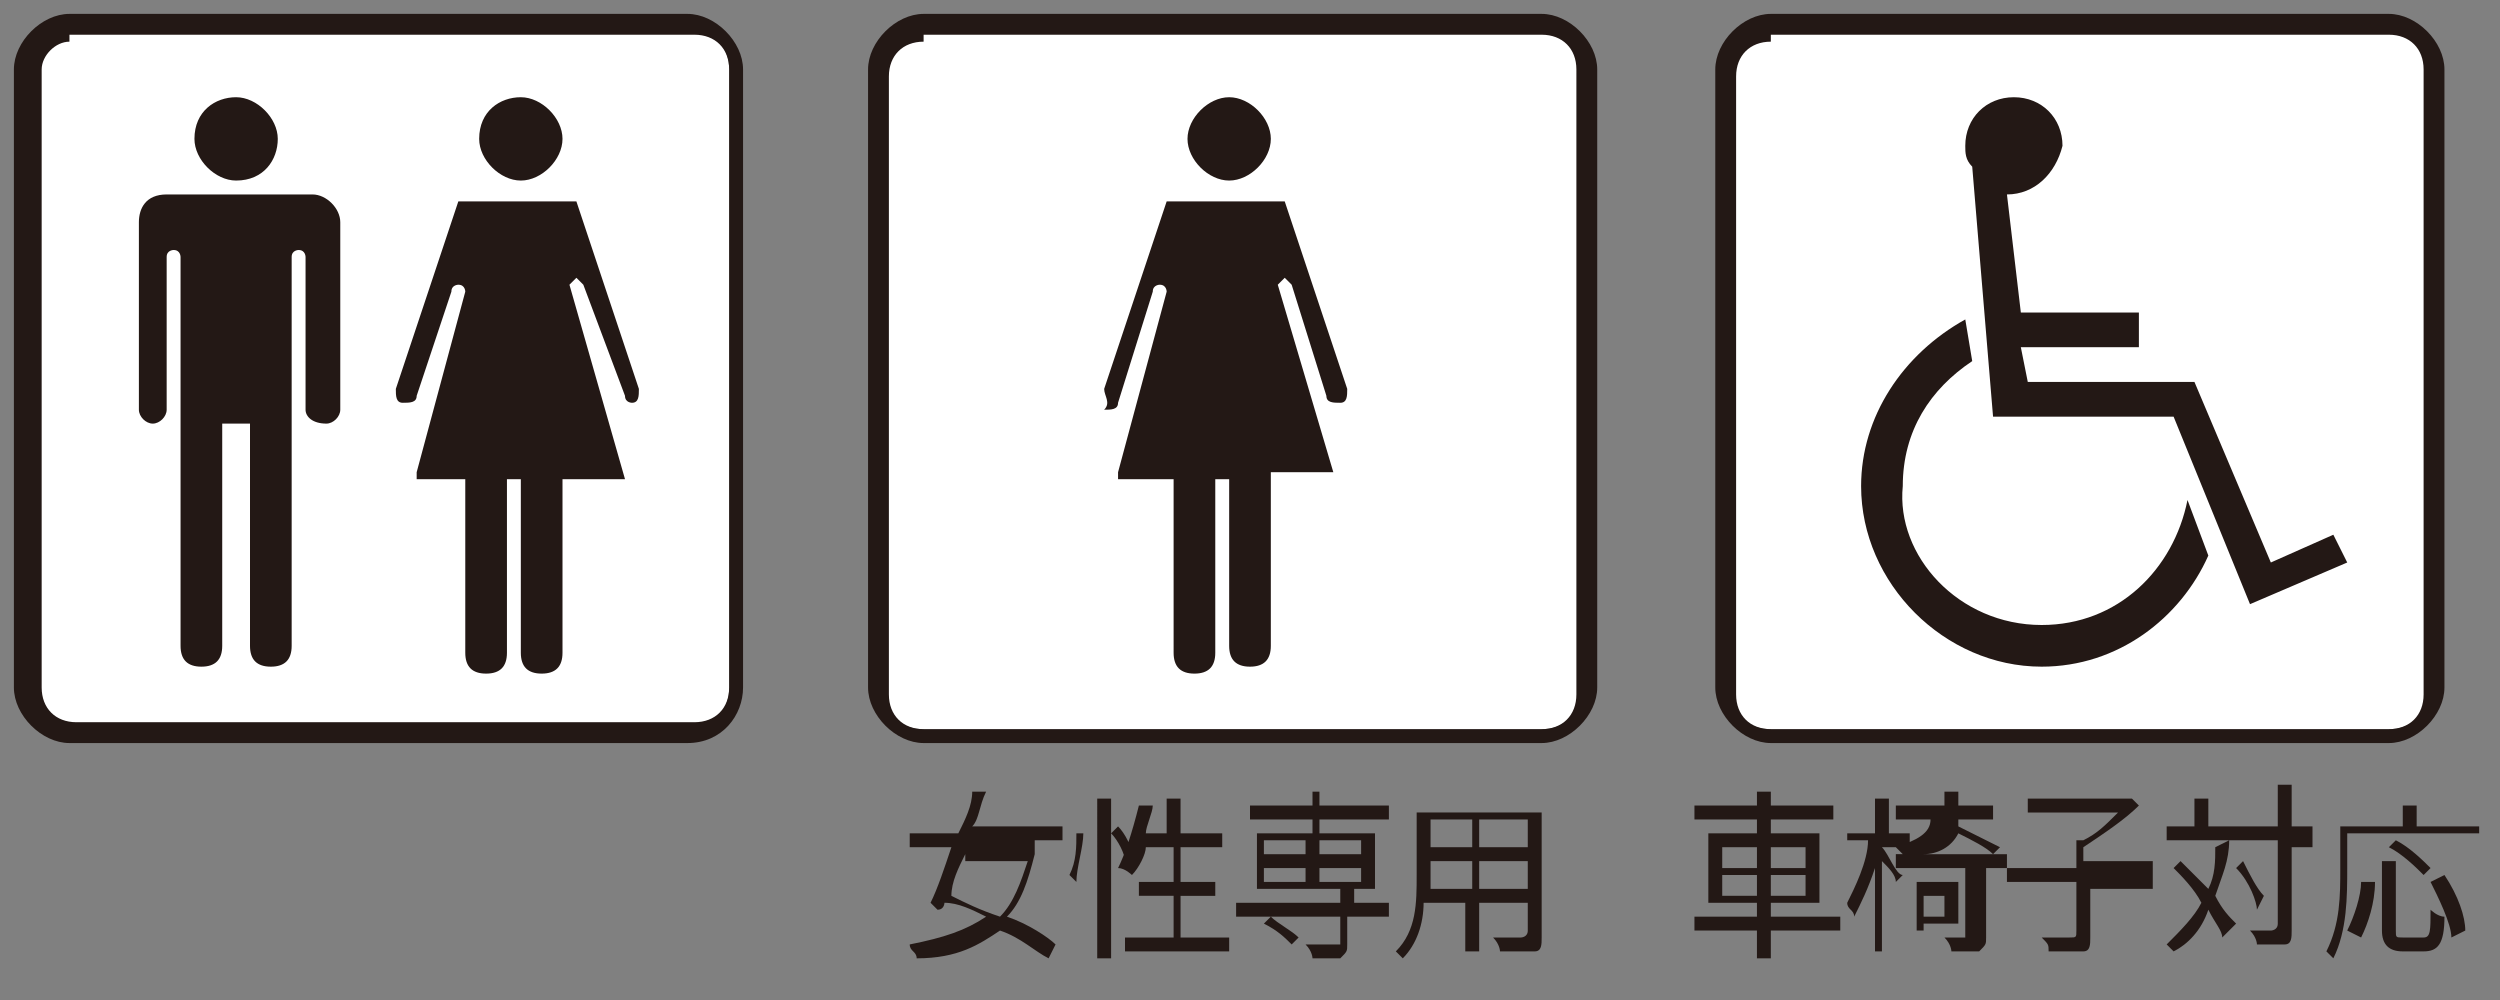
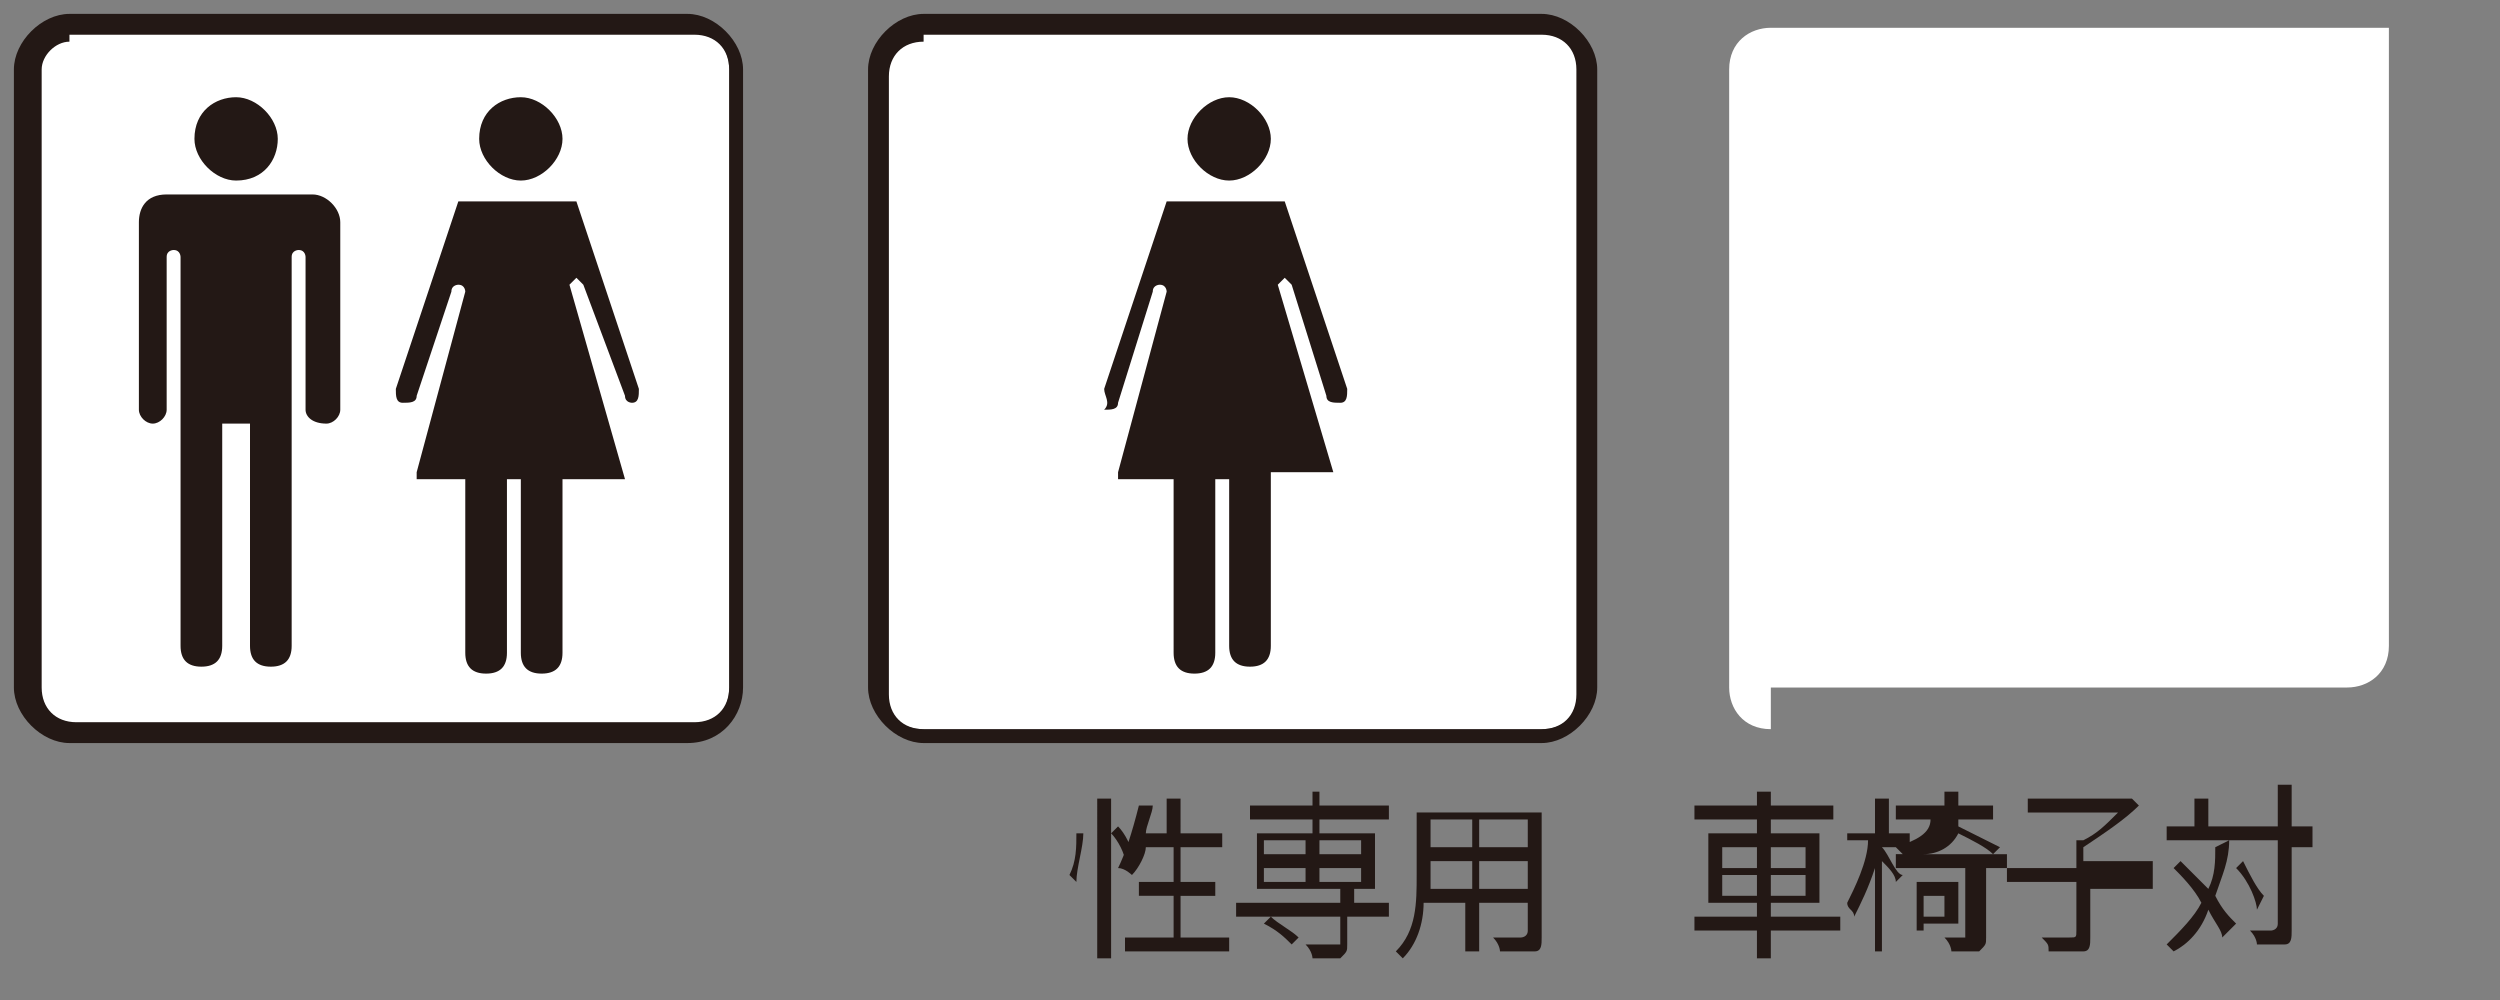
<svg xmlns="http://www.w3.org/2000/svg" version="1.1" id="レイヤー_1" x="0px" y="0px" viewBox="0 0 36 14.4" style="enable-background:new 0 0 36 14.4;" xml:space="preserve">
  <rect x="0" y="0" width="36" height="14.4" fill="#808080" stroke="none" />
  <style type="text/css">
	.st0{fill:#231815;}
	.st1{fill:#FFFFFF;}
</style>
-   <path class="st0" d="M14.9,12.3c-0.1,0.4-0.2,0.7-0.4,0.9c0.3,0.1,0.6,0.3,0.7,0.4l-0.1,0.2c-0.2-0.1-0.4-0.3-0.7-0.4  c-0.3,0.2-0.6,0.4-1.2,0.4c0-0.1-0.1-0.1-0.1-0.2c0.5-0.1,0.8-0.2,1.1-0.4C14,13.1,13.8,13,13.6,13c0,0,0,0.1-0.1,0.1L13.4,13  c0.1-0.2,0.2-0.5,0.3-0.8h-0.6v-0.2h0.7c0.1-0.2,0.2-0.4,0.2-0.6l0.2,0c-0.1,0.2-0.1,0.4-0.2,0.5h1.3v0.2H14.9z M13.9,12.3  c-0.1,0.2-0.2,0.4-0.2,0.6c0.2,0.1,0.4,0.2,0.7,0.3c0.2-0.2,0.3-0.5,0.4-0.8H13.9z" />
  <path class="st0" d="M15.4,12.6c0.1-0.2,0.1-0.4,0.1-0.6l0.1,0c0,0.2-0.1,0.5-0.1,0.7L15.4,12.6z M15.8,11.5H16v2.3h-0.2V11.5z   M16.1,11.9c0.1,0.1,0.2,0.3,0.2,0.4l-0.1,0.1c0-0.1-0.1-0.3-0.2-0.4L16.1,11.9z M17.7,13.5v0.2h-1.5v-0.2h0.7v-0.6h-0.5v-0.2h0.5  v-0.5h-0.4c0,0.1-0.1,0.3-0.2,0.4c0,0-0.1-0.1-0.2-0.1c0.1-0.2,0.2-0.5,0.3-0.9l0.2,0c0,0.1-0.1,0.3-0.1,0.4h0.3v-0.5h0.2V12h0.6  v0.2h-0.6v0.5h0.5v0.2h-0.5v0.6H17.7z" />
  <path class="st0" d="M20,13.2h-0.6v0.4c0,0.1,0,0.1-0.1,0.2c-0.1,0-0.2,0-0.4,0c0,0,0-0.1-0.1-0.2c0.2,0,0.3,0,0.4,0  c0,0,0.1,0,0.1,0v-0.4h-1.5V13h1.5v-0.2h-1.2V12h0.8v-0.2h-0.9v-0.2h0.9v-0.2H19v0.2h1v0.2h-1V12h0.8v0.8h-0.3V13H20V13.2z   M18.3,13.2c0.1,0.1,0.3,0.2,0.4,0.3l-0.1,0.1c-0.1-0.1-0.2-0.2-0.4-0.3L18.3,13.2z M18.2,12.3h0.6v-0.2h-0.6V12.3z M18.2,12.7h0.6  v-0.2h-0.6V12.7z M19,12.3h0.6v-0.2H19V12.3z M19.6,12.5H19v0.2h0.6V12.5z" />
  <path class="st0" d="M22.2,13.5c0,0.1,0,0.2-0.1,0.2c-0.1,0-0.2,0-0.5,0c0,0,0-0.1-0.1-0.2c0.2,0,0.3,0,0.4,0c0,0,0.1,0,0.1-0.1V13  h-0.7v0.7h-0.2V13h-0.6c0,0.3-0.1,0.6-0.3,0.8c0,0-0.1-0.1-0.1-0.1c0.3-0.3,0.3-0.7,0.3-1.1v-0.9h1.8V13.5z M21.2,12.8v-0.4h-0.6  v0.1c0,0.1,0,0.2,0,0.3H21.2z M20.6,12.2h0.6v-0.4h-0.6V12.2z M22,11.8h-0.7v0.4H22V11.8z M22,12.4h-0.7v0.4H22V12.4z" />
  <path class="st0" d="M26.5,13.4h-1v0.4h-0.2v-0.4h-0.9v-0.2h0.9V13h-0.7v-1h0.7v-0.2h-0.9v-0.2h0.9v-0.2h0.2v0.2h0.9v0.2h-0.9v0.2  h0.7v1h-0.7v0.2h1V13.4z M24.8,12.5h0.5v-0.3h-0.5V12.5z M25.3,12.6h-0.5v0.3h0.5V12.6z M25.5,12.5H26v-0.3h-0.5V12.5z M26,12.6  h-0.5v0.3H26V12.6z" />
  <path class="st0" d="M27.1,12.2c0.1,0.1,0.2,0.4,0.3,0.4l-0.1,0.1c0-0.1-0.1-0.2-0.2-0.3v1.3H27v-1.2c-0.1,0.3-0.2,0.5-0.3,0.7  c0-0.1-0.1-0.1-0.1-0.2c0.1-0.2,0.3-0.6,0.3-0.9h-0.3V12H27v-0.5h0.2V12h0.3v0.2h-0.3V12.2z M28.8,12.5h-0.2v1c0,0.1,0,0.1-0.1,0.2  c-0.1,0-0.2,0-0.4,0c0,0,0-0.1-0.1-0.2c0.2,0,0.3,0,0.3,0c0,0,0,0,0,0v-1h-1v-0.2h0.1c0,0-0.1-0.1-0.1-0.1c0.3-0.1,0.5-0.2,0.5-0.4  h-0.5v-0.2H28c0-0.1,0-0.1,0-0.2h0.2c0,0.1,0,0.2,0,0.2h0.5v0.2h-0.5c0,0,0,0,0,0.1c0.2,0.1,0.4,0.2,0.6,0.3l-0.1,0.1  c-0.1-0.1-0.3-0.2-0.5-0.3c-0.1,0.2-0.3,0.3-0.5,0.3h1.2V12.5z M27.7,13.3v0.1h-0.1v-0.7h0.6v0.6H27.7z M27.7,13.2h0.3v-0.3h-0.3  V13.2z" />
  <path class="st0" d="M31.1,12.8h-1v0.7c0,0.1,0,0.2-0.1,0.2c-0.1,0-0.2,0-0.5,0c0-0.1,0-0.1-0.1-0.2c0.2,0,0.4,0,0.4,0  c0.1,0,0.1,0,0.1-0.1v-0.7h-1v-0.2h1v-0.4h0.1c0.2-0.1,0.3-0.2,0.5-0.4h-1.3v-0.2h1.5l0,0l0.1,0.1c-0.2,0.2-0.5,0.4-0.8,0.6v0.2h1  V12.8z" />
  <path class="st0" d="M32.1,12.1c0,0.3-0.1,0.5-0.2,0.8c0.1,0.2,0.2,0.3,0.3,0.4L32,13.5c0-0.1-0.1-0.2-0.2-0.4  c-0.1,0.3-0.3,0.5-0.5,0.6c0,0-0.1-0.1-0.1-0.1c0.2-0.2,0.4-0.4,0.5-0.6c-0.1-0.2-0.3-0.4-0.4-0.5l0.1-0.1c0.1,0.1,0.3,0.3,0.4,0.4  c0.1-0.2,0.1-0.4,0.1-0.6L32.1,12.1z M32.3,12.1h-1.1v-0.2h0.4v-0.4h0.2v0.4h0.5V12.1z M33.3,12.2H33v1.2c0,0.1,0,0.2-0.1,0.2  c-0.1,0-0.2,0-0.4,0c0,0,0-0.1-0.1-0.2c0.1,0,0.3,0,0.3,0c0,0,0.1,0,0.1-0.1v-1.2h-0.6v-0.2h0.6v-0.6H33v0.6h0.3V12.2z M32.5,13.1  c0-0.1-0.1-0.4-0.3-0.6l0.1-0.1c0.1,0.2,0.2,0.4,0.3,0.5L32.5,13.1z" />
-   <path class="st0" d="M33.8,12v0.5c0,0.4,0,0.9-0.2,1.3c0,0-0.1-0.1-0.1-0.1c0.2-0.4,0.2-0.8,0.2-1.2v-0.6h0.9v-0.3h0.2v0.3h0.9V12  H33.8z M33.8,13.4c0.1-0.2,0.2-0.5,0.2-0.7l0.2,0c0,0.3-0.1,0.6-0.2,0.8L33.8,13.4z M34.9,13.5c0.1,0,0.1-0.1,0.1-0.4  c0,0,0.1,0.1,0.2,0.1c0,0.4-0.1,0.5-0.3,0.5h-0.3c-0.2,0-0.3-0.1-0.3-0.3v-1h0.2v1c0,0.1,0,0.1,0.1,0.1H34.9z M34.9,12.6  c-0.1-0.1-0.3-0.3-0.5-0.4l0.1-0.1c0.2,0.1,0.4,0.3,0.5,0.4L34.9,12.6z M35.2,12.6c0.2,0.3,0.3,0.6,0.3,0.8l-0.2,0.1  c0-0.2-0.2-0.6-0.3-0.8L35.2,12.6z" />
  <path class="st1" d="M1,10.5c-0.4,0-0.6-0.3-0.6-0.6V1c0-0.4,0.3-0.6,0.6-0.6h8.9c0.4,0,0.6,0.3,0.6,0.6v8.9c0,0.4-0.3,0.6-0.6,0.6  H1z" />
  <path class="st0" d="M9.9,10.7H1c-0.4,0-0.8-0.4-0.8-0.8V1c0-0.4,0.4-0.8,0.8-0.8h8.9c0.4,0,0.8,0.4,0.8,0.8v8.9  C10.7,10.3,10.4,10.7,9.9,10.7 M1,0.6C0.8,0.6,0.6,0.8,0.6,1v8.9c0,0.3,0.2,0.5,0.5,0.5h8.9c0.3,0,0.5-0.2,0.5-0.5V1  c0-0.3-0.2-0.5-0.5-0.5H1z" />
  <path class="st0" d="M6.9,2c0,0.3,0.3,0.6,0.6,0.6c0.3,0,0.6-0.3,0.6-0.6c0-0.3-0.3-0.6-0.6-0.6C7.2,1.4,6.9,1.6,6.9,2" />
  <path class="st0" d="M5.7,5.6l0.9-2.7h1.7l0.9,2.7c0,0.1,0,0.2-0.1,0.2C9.1,5.8,9,5.8,9,5.7L8.4,4.1c0,0-0.1-0.1-0.1-0.1  c0,0-0.1,0.1-0.1,0.1L9,6.9H8.1v2.5c0,0.2-0.1,0.3-0.3,0.3c-0.2,0-0.3-0.1-0.3-0.3V6.9H7.3v2.5c0,0.2-0.1,0.3-0.3,0.3  c-0.2,0-0.3-0.1-0.3-0.3V6.9H6l0-0.1l0.7-2.6c0,0,0-0.1-0.1-0.1c0,0-0.1,0-0.1,0.1L6,5.7c0,0.1-0.1,0.1-0.2,0.1  C5.7,5.8,5.7,5.7,5.7,5.6" />
  <path class="st0" d="M2.8,2c0,0.3,0.3,0.6,0.6,0.6C3.8,2.6,4,2.3,4,2c0-0.3-0.3-0.6-0.6-0.6C3.1,1.4,2.8,1.6,2.8,2" />
  <path class="st0" d="M2,3.2C2,3,2.1,2.8,2.4,2.8h2.1c0.2,0,0.4,0.2,0.4,0.4l0,2.7c0,0.1-0.1,0.2-0.2,0.2C4.5,6.1,4.4,6,4.4,5.9V3.7  c0,0,0-0.1-0.1-0.1c0,0-0.1,0-0.1,0.1l0,5.6c0,0.2-0.1,0.3-0.3,0.3c-0.2,0-0.3-0.1-0.3-0.3V6.1H3.2v3.2c0,0.2-0.1,0.3-0.3,0.3  c-0.2,0-0.3-0.1-0.3-0.3V3.7c0,0,0-0.1-0.1-0.1c0,0-0.1,0-0.1,0.1l0,2.2c0,0.1-0.1,0.2-0.2,0.2C2.1,6.1,2,6,2,5.9V3.2z" />
  <path class="st1" d="M13.3,10.5c-0.4,0-0.6-0.3-0.6-0.6V1c0-0.4,0.3-0.6,0.6-0.6h8.9c0.4,0,0.6,0.3,0.6,0.6v8.9  c0,0.4-0.3,0.6-0.6,0.6H13.3z" />
  <path class="st0" d="M22.2,10.7h-8.9c-0.4,0-0.8-0.4-0.8-0.8V1c0-0.4,0.4-0.8,0.8-0.8h8.9C22.6,0.2,23,0.6,23,1v8.9  C23,10.3,22.6,10.7,22.2,10.7 M13.3,0.6c-0.3,0-0.5,0.2-0.5,0.5v8.9c0,0.3,0.2,0.5,0.5,0.5h8.9c0.3,0,0.5-0.2,0.5-0.5V1  c0-0.3-0.2-0.5-0.5-0.5H13.3z" />
  <path class="st0" d="M17.1,2c0,0.3,0.3,0.6,0.6,0.6c0.3,0,0.6-0.3,0.6-0.6c0-0.3-0.3-0.6-0.6-0.6C17.4,1.4,17.1,1.7,17.1,2" />
  <path class="st0" d="M15.9,5.6l0.9-2.7h1.7l0.9,2.7c0,0.1,0,0.2-0.1,0.2c-0.1,0-0.2,0-0.2-0.1l-0.5-1.6c0,0-0.1-0.1-0.1-0.1  c0,0-0.1,0.1-0.1,0.1l0.8,2.7h-0.9v2.5c0,0.2-0.1,0.3-0.3,0.3c-0.2,0-0.3-0.1-0.3-0.3V6.9h-0.2v2.5c0,0.2-0.1,0.3-0.3,0.3  c-0.2,0-0.3-0.1-0.3-0.3V6.9h-0.8l0-0.1l0.7-2.6c0,0,0-0.1-0.1-0.1c0,0-0.1,0-0.1,0.1l-0.5,1.6c0,0.1-0.1,0.1-0.2,0.1  C16,5.8,15.9,5.7,15.9,5.6" />
-   <path class="st1" d="M25.5,10.5c-0.4,0-0.6-0.3-0.6-0.6V1c0-0.4,0.3-0.6,0.6-0.6h8.9C34.8,0.4,35,0.7,35,1v8.9  c0,0.4-0.3,0.6-0.6,0.6H25.5z" />
-   <path class="st0" d="M31.8,8c-0.4,0.9-1.3,1.6-2.4,1.6c-1.4,0-2.6-1.2-2.6-2.6c0-1,0.6-1.9,1.5-2.4l0.1,0.6c-0.6,0.4-1,1-1,1.8  C27.3,8,28.2,9,29.4,9c1.1,0,1.9-0.8,2.1-1.8L31.8,8z M28.9,2.8l0.2,1.7h1.7V5h-1.7l0.1,0.5h2.4l1.1,2.6l0.9-0.4l0.2,0.4l-1.4,0.6  L31.3,6h-2.6l-0.3-3.6c-0.1-0.1-0.1-0.2-0.1-0.3c0-0.4,0.3-0.7,0.7-0.7c0.4,0,0.7,0.3,0.7,0.7C29.6,2.5,29.3,2.8,28.9,2.8" />
-   <path class="st0" d="M34.4,10.7h-8.9c-0.4,0-0.8-0.4-0.8-0.8V1c0-0.4,0.4-0.8,0.8-0.8h8.9c0.4,0,0.8,0.4,0.8,0.8v8.9  C35.2,10.3,34.8,10.7,34.4,10.7 M25.5,0.6c-0.3,0-0.5,0.2-0.5,0.5v8.9c0,0.3,0.2,0.5,0.5,0.5h8.9c0.3,0,0.5-0.2,0.5-0.5V1  c0-0.3-0.2-0.5-0.5-0.5H25.5z" />
+   <path class="st1" d="M25.5,10.5c-0.4,0-0.6-0.3-0.6-0.6V1c0-0.4,0.3-0.6,0.6-0.6h8.9v8.9  c0,0.4-0.3,0.6-0.6,0.6H25.5z" />
</svg>